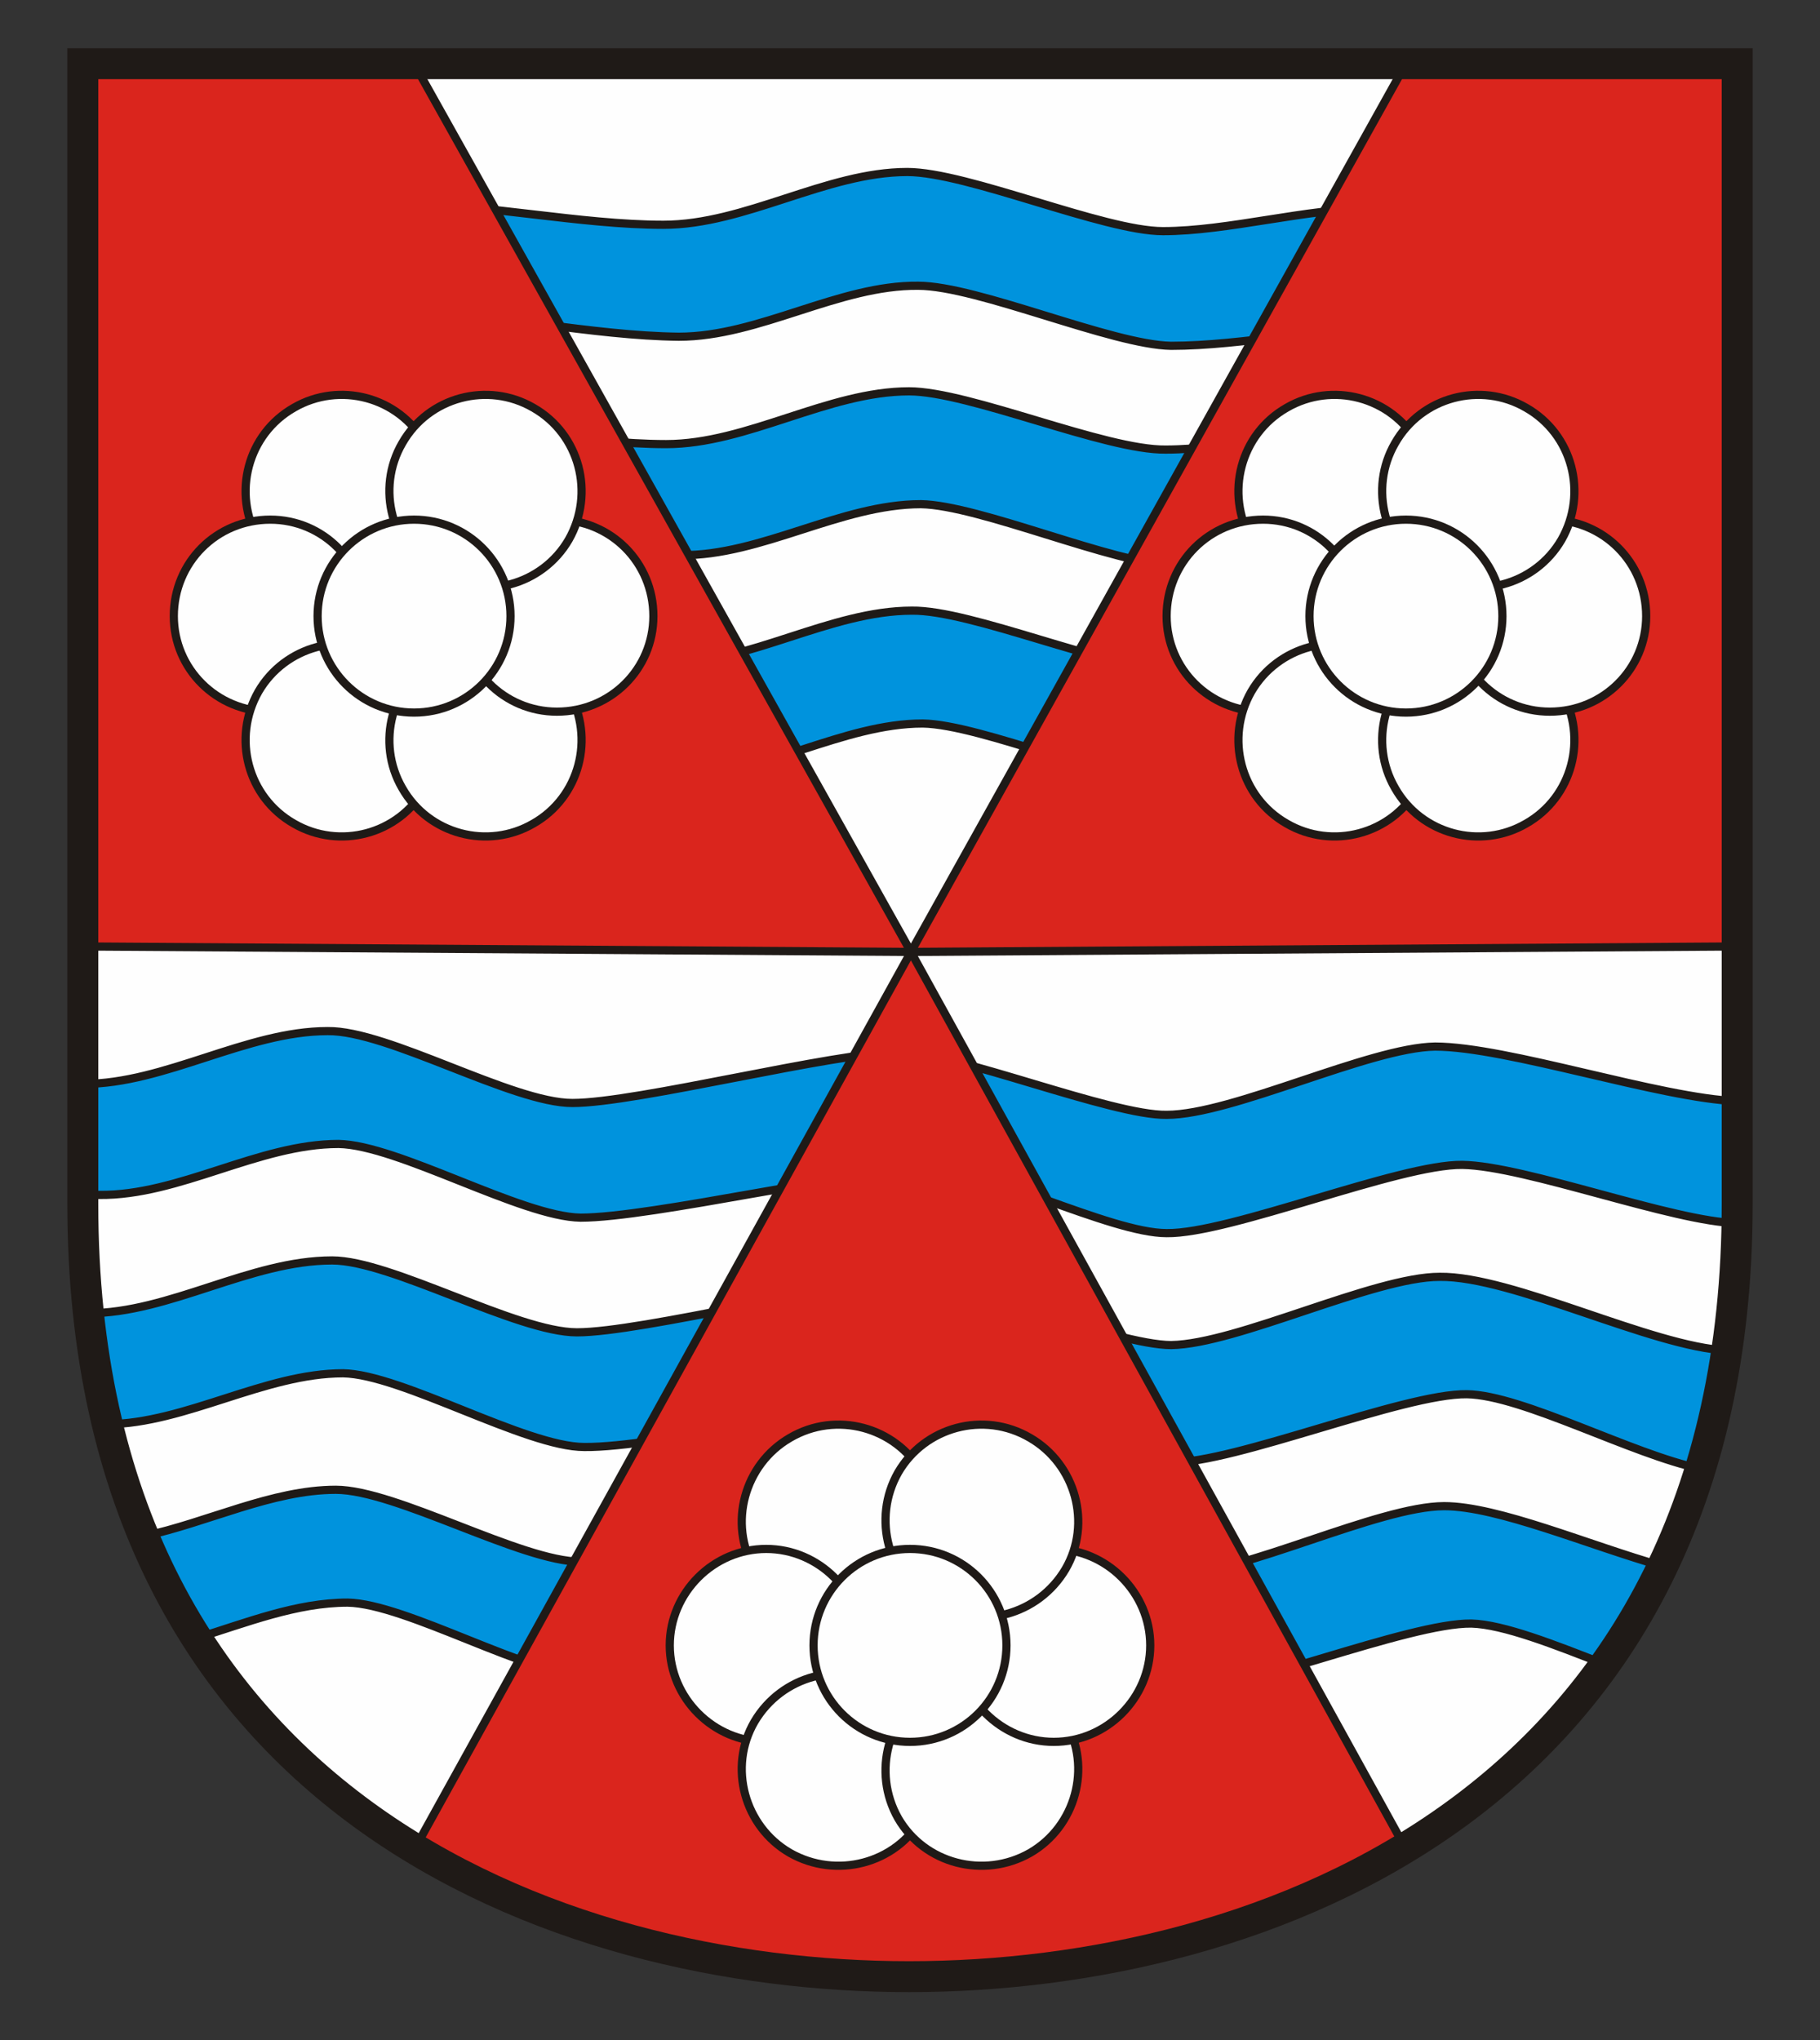
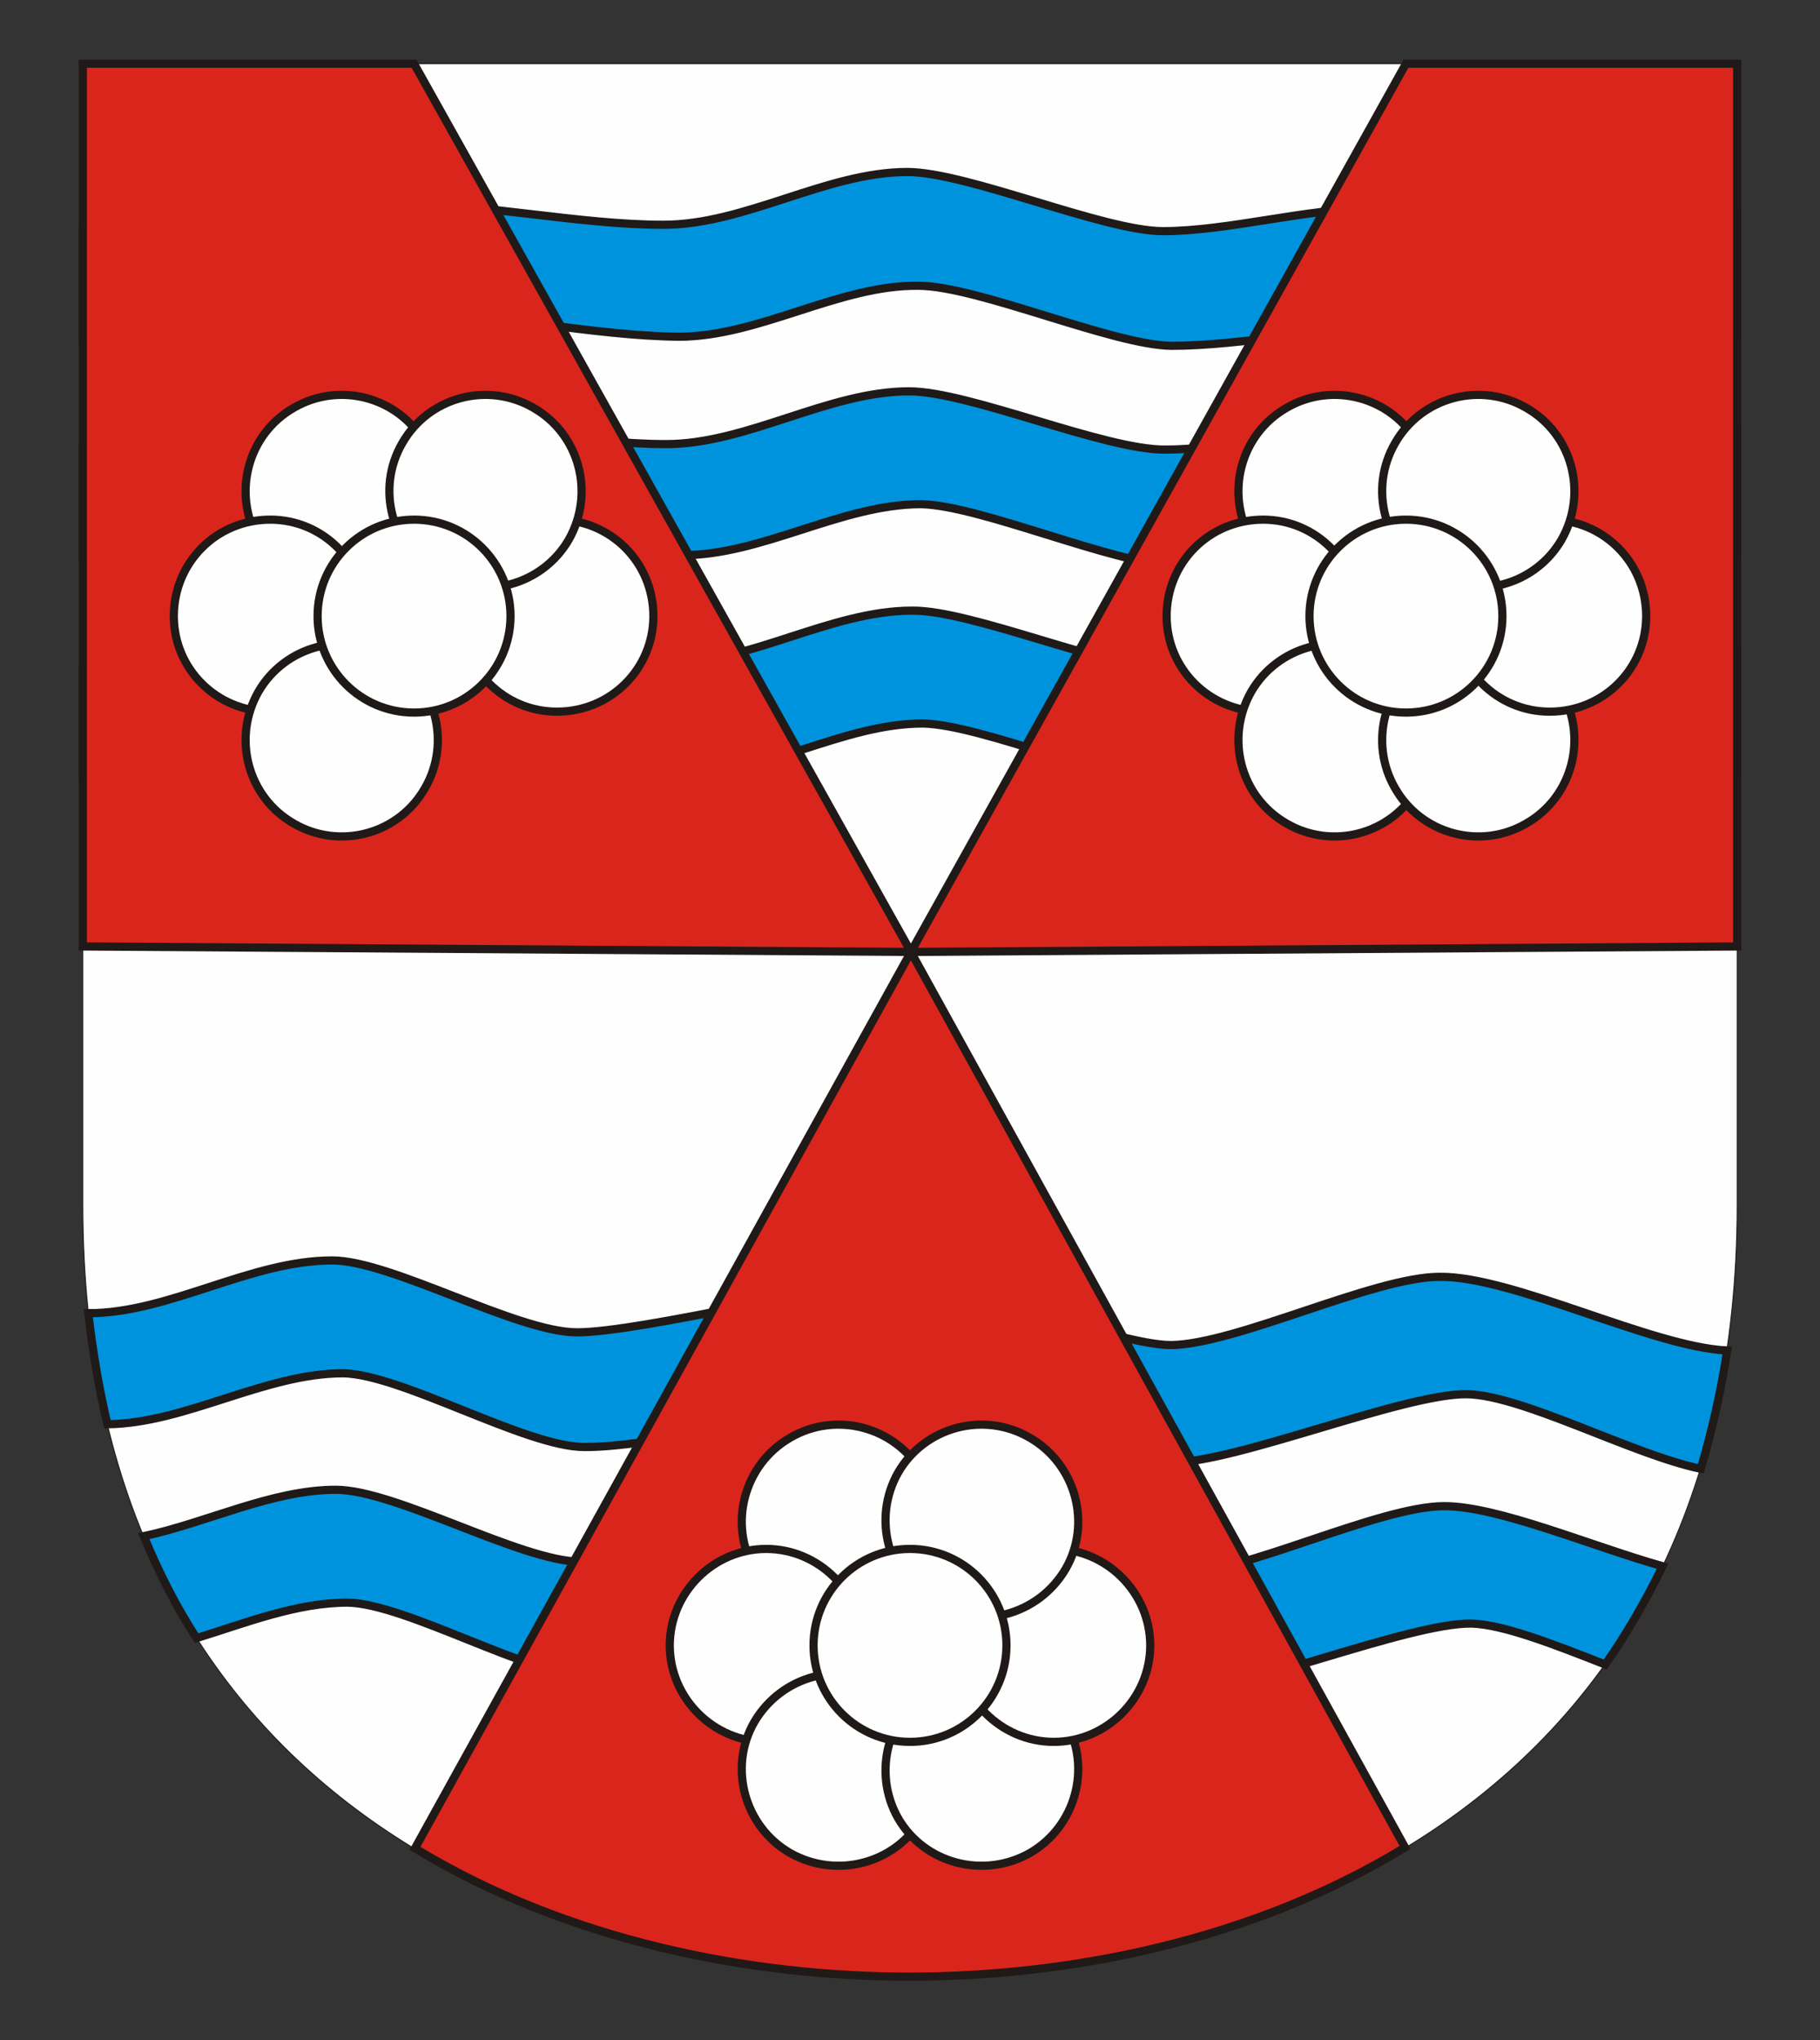
<svg xmlns="http://www.w3.org/2000/svg" xml:space="preserve" width="2000px" height="2242px" style="shape-rendering:geometricPrecision; text-rendering:geometricPrecision; image-rendering:optimizeQuality; fill-rule:evenodd" viewBox="0 0 2000 2242">
  <rect x="0" y="0" width="2000" height="2242" fill="#333333" stroke="none" />
  <defs>
    <style type="text/css">
   
    .str0 {stroke:#1F1A17}
    .str1 {stroke:#1F1A17;stroke-width:9}
    .str2 {stroke:#1F1A17;stroke-width:34}
    .fil3 {fill:none}
    .fil1 {fill:#0093DD}
    .fil2 {fill:#DA251D}
    .fil0 {fill:#FEFEFE}
   
  </style>
  </defs>
  <g id="Ebene 1">
    <g>
      <path class="fil0 str0" d="M91 70l1818 0 0 1253c0,656 -521,849 -910,849 -389,0 -908,-192 -908,-849l0 -1253z" />
      <g>
        <g>
          <path class="fil1 str1" d="M91 256c36,11 72,21 102,21 92,0 156,-53 248,-53 92,0 197,23 288,23 90,0 179,-58 268,-58 66,0 216,65 281,65 71,0 159,-25 230,-25 60,0 147,65 207,65 62,0 130,-48 194,-62l0 138c-52,19 -106,52 -156,51 -62,0 -151,-64 -214,-63 -78,1 -174,22 -252,22 -65,-1 -213,-66 -278,-66 -87,-1 -175,56 -263,56 -95,-1 -204,-26 -299,-27 -93,0 -156,52 -249,51 -32,0 -69,-11 -107,-22l0 -116z" />
          <path class="fil1 str1" d="M91 496c37,12 73,22 104,22 93,0 156,-53 249,-54 91,0 197,24 288,24 89,0 178,-58 267,-58 66,0 216,65 282,64 71,0 159,-24 230,-24 60,0 146,65 206,65 61,0 129,-47 192,-62l0 139c-51,18 -105,50 -153,50 -63,0 -152,-65 -215,-64 -78,2 -173,23 -252,23 -64,-1 -213,-66 -277,-67 -88,0 -176,57 -264,56 -94,0 -204,-25 -299,-26 -92,0 -156,52 -249,51 -32,0 -70,-11 -109,-23l0 -116z" />
          <path class="fil1 str1" d="M91 737c38,11 75,22 107,22 92,0 156,-54 248,-54 91,0 197,24 288,24 89,0 179,-58 268,-58 65,-1 215,64 281,64 71,0 159,-24 230,-24 60,0 147,65 207,64 60,0 127,-45 189,-60l0 139c-51,18 -103,49 -151,49 -63,0 -152,-65 -214,-64 -79,1 -174,23 -253,23 -64,-1 -213,-66 -277,-67 -88,0 -175,57 -263,56 -95,-1 -205,-25 -300,-26 -92,-1 -156,52 -248,51 -33,0 -72,-12 -112,-24l0 -115z" />
-           <path class="fil1 str1" d="M91 1191c0,0 1,0 1,0 89,0 179,-58 268,-58 66,-1 203,79 269,79 71,0 289,-56 360,-56 60,0 233,70 293,69 72,0 223,-74 295,-75 79,0 248,57 332,60l0 113c0,7 0,14 0,21 -69,-1 -233,-63 -302,-64 -69,-1 -256,76 -325,75 -62,0 -200,-72 -262,-71 -79,1 -304,54 -382,54 -65,-1 -201,-80 -266,-81 -88,0 -175,57 -263,56 -6,0 -12,0 -18,0l0 -122z" />
          <path class="fil1 str1" d="M97 1443c89,0 178,-58 268,-58 65,0 203,79 269,79 71,0 289,-56 360,-56 60,0 233,70 293,70 72,-1 223,-75 295,-75 80,-1 233,77 316,81 -7,46 -17,89 -29,130 -76,-16 -196,-81 -257,-82 -69,-1 -256,76 -325,75 -63,0 -200,-72 -262,-71 -79,2 -304,55 -383,54 -64,0 -201,-80 -265,-81 -86,0 -173,55 -259,56 -9,-38 -16,-79 -21,-122z" />
          <path class="fil1 str1" d="M158 1688c70,-15 141,-51 211,-51 66,0 204,79 269,79 72,0 290,-56 361,-56 60,0 233,70 293,70 72,0 223,-75 295,-75 59,0 159,43 240,66 -19,39 -40,75 -63,108 -56,-22 -112,-44 -147,-45 -69,-1 -256,76 -325,76 -63,-1 -200,-72 -263,-72 -78,2 -303,55 -382,54 -64,0 -201,-80 -265,-81 -56,0 -111,22 -166,39 -22,-34 -41,-71 -58,-112z" />
        </g>
        <g>
          <path class="fil2 str1" d="M91 70l0 970 910 6 -546 -976 -364 0z" />
          <path class="fil2 str1" d="M1001 1046l544 -976 364 0 0 970 -908 6z" />
          <path class="fil2 str1" d="M456 2031l545 -985 543 984c-169,103 -370,142 -545,142 -174,0 -375,-39 -543,-141z" />
        </g>
      </g>
      <g>
        <path class="fil0 str1" d="M1375 593c-29,-51 -12,-116 39,-145 50,-29 115,-12 144,39 29,50 12,115 -39,144 -50,30 -115,12 -144,-38z" />
        <path class="fil0 str1" d="M1388 782c-59,0 -106,-47 -106,-105 0,-59 47,-106 106,-106 58,0 105,47 105,106 0,58 -47,105 -105,105z" />
        <path class="fil0 str1" d="M1558 866c-29,51 -94,68 -144,39 -51,-29 -68,-94 -39,-145 29,-50 94,-68 144,-38 51,29 68,94 39,144z" />
        <path class="fil0 str1" d="M1716 760c29,51 12,116 -39,145 -50,29 -115,12 -144,-39 -29,-50 -12,-115 38,-144 51,-30 116,-12 145,38z" />
        <path class="fil0 str1" d="M1703 571c59,0 106,47 106,106 0,58 -47,105 -106,105 -58,0 -105,-47 -105,-105 0,-59 47,-106 105,-106z" />
        <path class="fil0 str1" d="M1533 487c29,-51 94,-68 144,-39 51,29 68,94 39,145 -29,50 -94,68 -145,38 -50,-29 -67,-94 -38,-144z" />
        <circle class="fil0 str1" cx="1545" cy="677" r="106" />
      </g>
      <g>
        <path class="fil0 str1" d="M284 593c-29,-51 -12,-116 39,-145 50,-29 115,-12 144,39 29,50 12,115 -38,144 -51,30 -116,12 -145,-38z" />
        <path class="fil0 str1" d="M297 782c-59,0 -106,-47 -106,-105 0,-59 47,-106 106,-106 58,0 105,47 105,106 0,58 -47,105 -105,105z" />
        <path class="fil0 str1" d="M467 866c-29,51 -94,68 -144,39 -51,-29 -68,-94 -39,-145 29,-50 94,-68 145,-38 50,29 67,94 38,144z" />
-         <path class="fil0 str1" d="M625 760c29,51 12,116 -39,145 -50,29 -115,12 -144,-39 -29,-50 -12,-115 39,-144 50,-30 115,-12 144,38z" />
        <path class="fil0 str1" d="M612 571c59,0 106,47 106,106 0,58 -47,105 -106,105 -58,0 -105,-47 -105,-105 0,-59 47,-106 105,-106z" />
        <path class="fil0 str1" d="M442 487c29,-51 94,-68 144,-39 51,29 68,94 39,145 -29,50 -94,68 -144,38 -51,-29 -68,-94 -39,-144z" />
        <circle class="fil0 str1" cx="455" cy="677" r="106" />
      </g>
      <g>
        <path class="fil0 str1" d="M829 1724c-29,-50 -11,-115 39,-144 51,-30 116,-12 145,38 29,51 11,116 -39,145 -50,29 -115,12 -145,-39z" />
        <path class="fil0 str1" d="M842 1914c-58,0 -106,-48 -106,-106 0,-58 48,-106 106,-106 58,0 106,48 106,106 0,58 -48,106 -106,106z" />
        <path class="fil0 str1" d="M1013 1998c-29,50 -94,67 -145,38 -50,-29 -68,-94 -39,-144 30,-51 95,-68 145,-39 50,29 68,94 39,145z" />
        <path class="fil0 str1" d="M1171 1892c29,50 11,115 -39,144 -51,29 -116,12 -145,-38 -29,-51 -11,-116 39,-145 50,-29 115,-12 145,39z" />
        <path class="fil0 str1" d="M1158 1702c58,0 106,48 106,106 0,58 -48,106 -106,106 -58,0 -106,-48 -106,-106 0,-58 48,-106 106,-106z" />
        <path class="fil0 str1" d="M987 1618c29,-50 94,-68 145,-38 50,29 68,94 39,144 -30,51 -95,68 -145,39 -50,-29 -68,-94 -39,-145z" />
        <circle class="fil0 str1" cx="1000" cy="1808" r="106" />
      </g>
-       <path class="fil3 str2" d="M91 70l1818 0 0 1253c0,656 -521,849 -910,849 -389,0 -908,-192 -908,-849l0 -1253z" />
    </g>
  </g>
</svg>